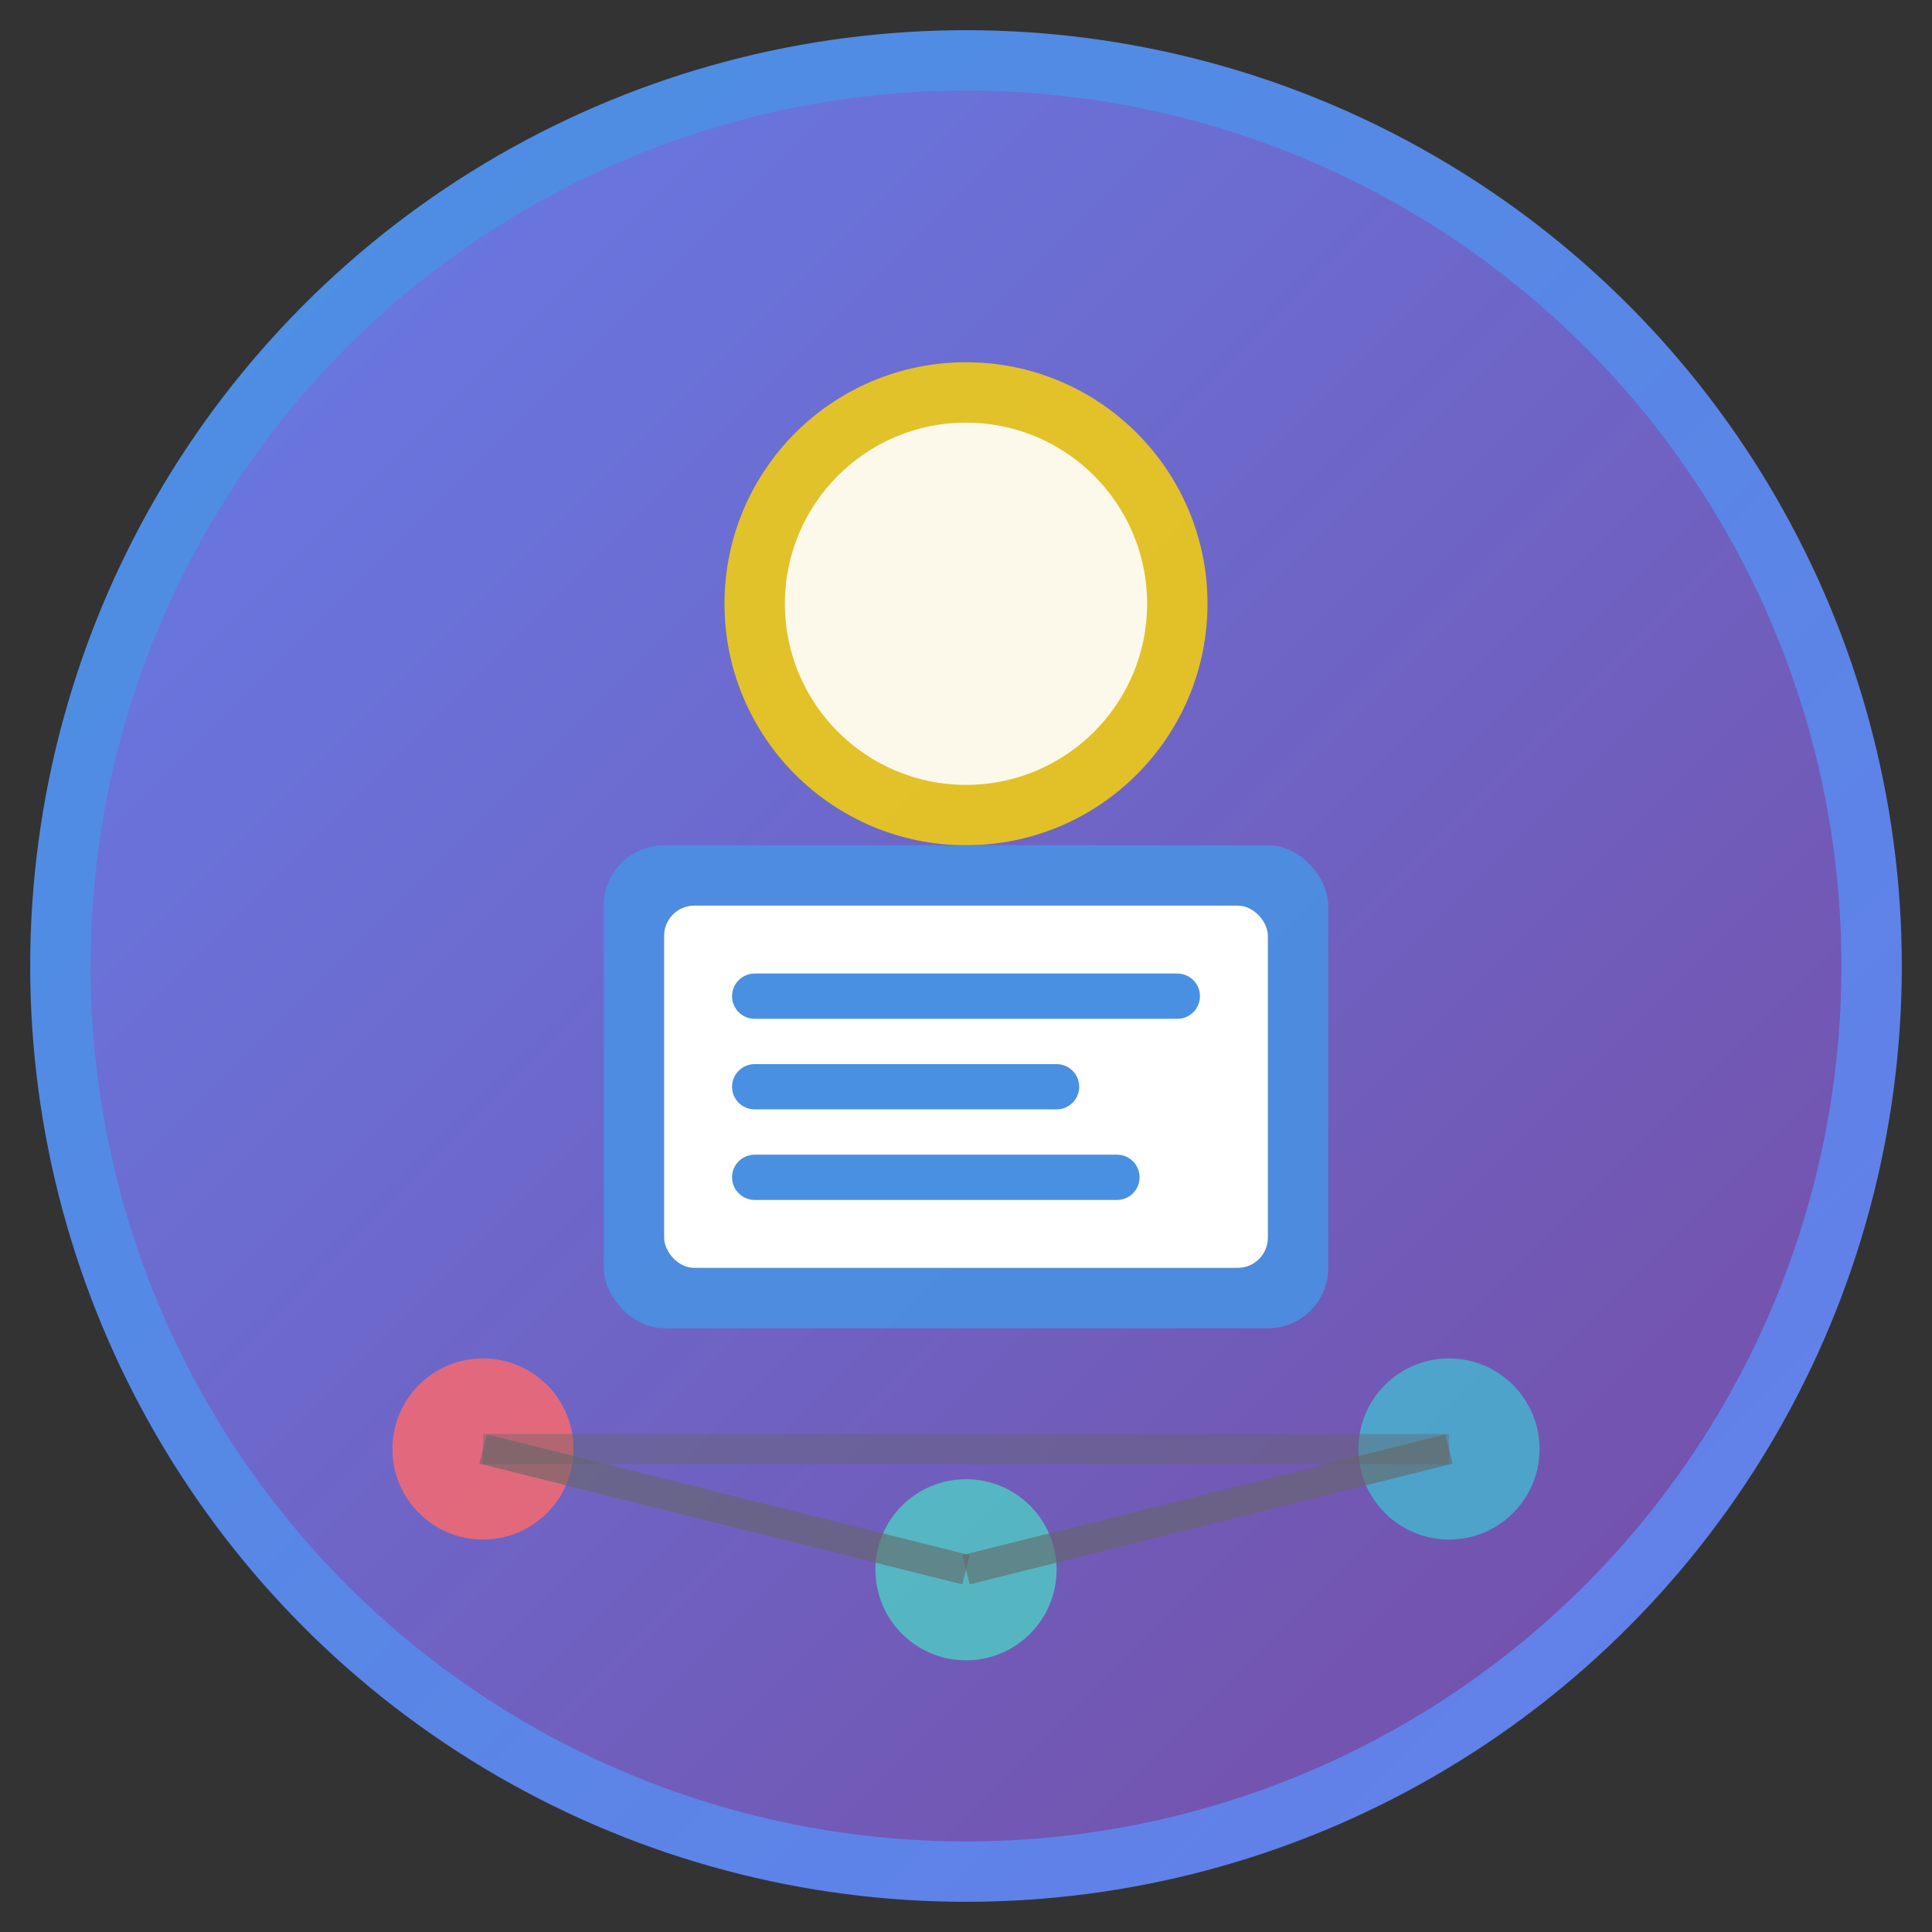
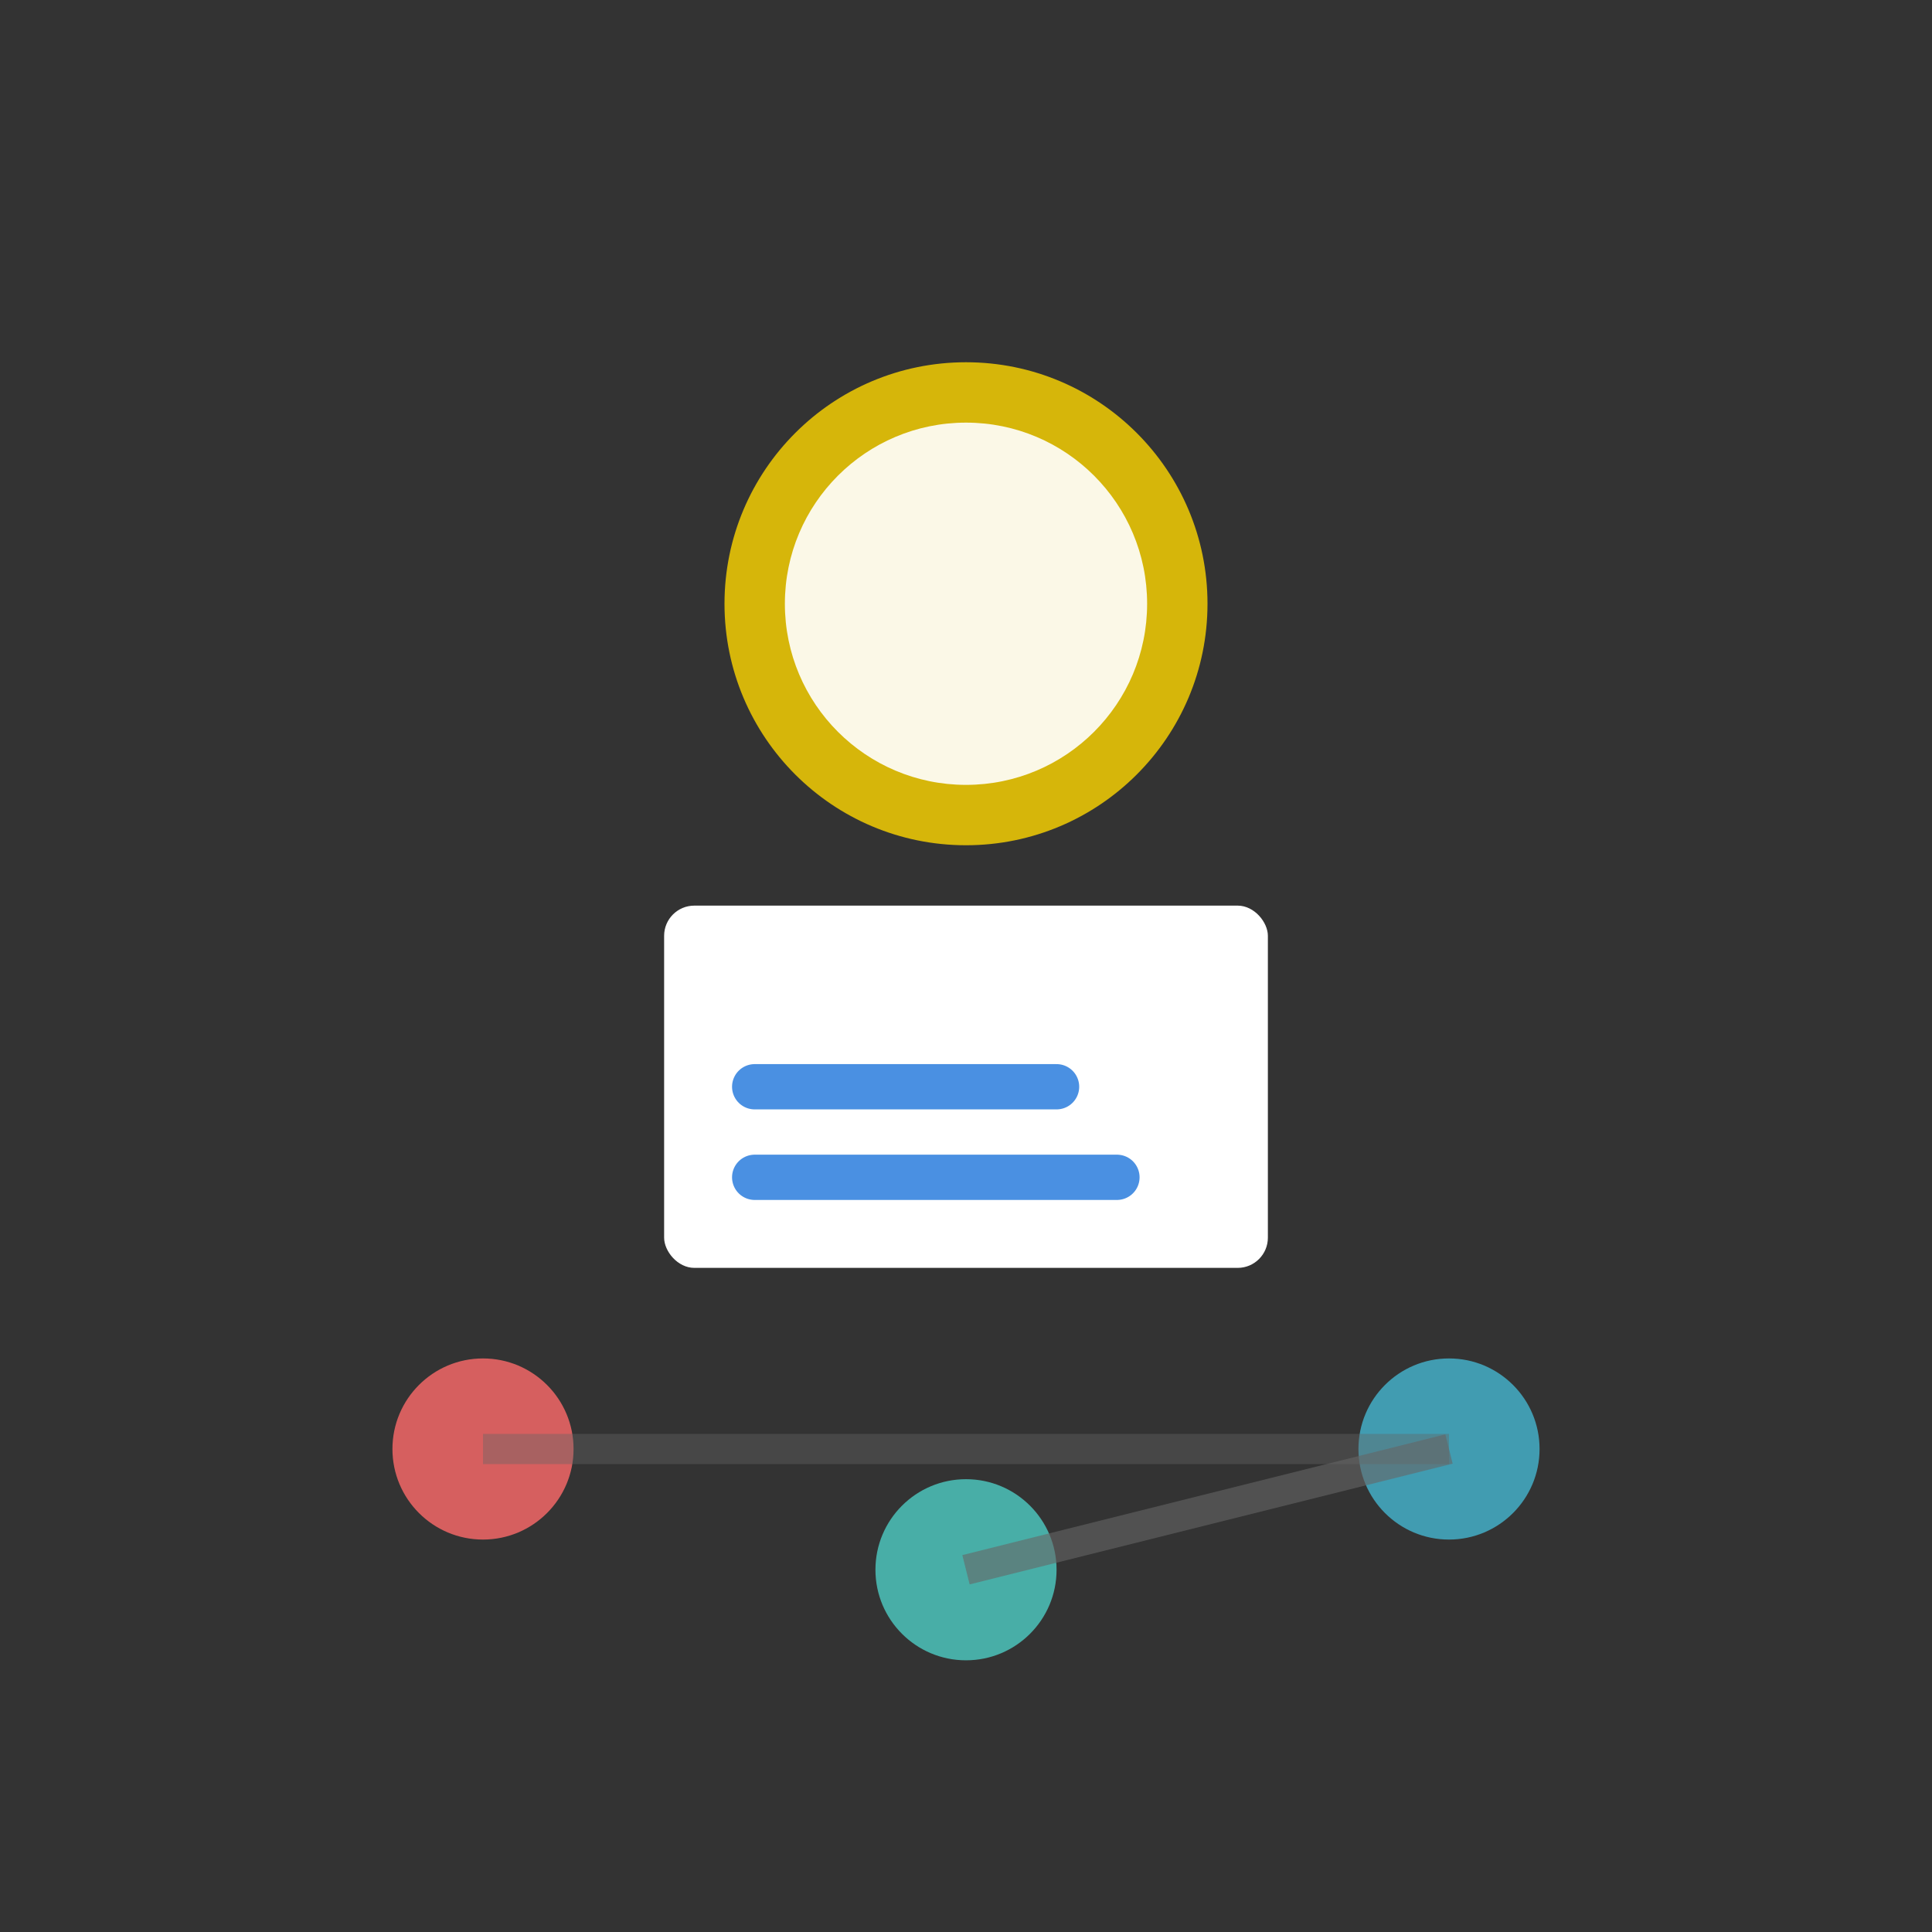
<svg xmlns="http://www.w3.org/2000/svg" width="64" height="64" viewBox="0 0 64 64" fill="none">
  <rect x="0" y="0" width="64" height="64" fill="#333333" stroke="none" />
-   <circle cx="32" cy="32" r="30" fill="url(#gradient)" stroke="url(#borderGradient)" stroke-width="2" />
  <circle cx="32" cy="20" r="8" fill="#FFD700" opacity="0.8" />
  <circle cx="32" cy="20" r="6" fill="#FFF" opacity="0.9" />
-   <rect x="20" y="28" width="24" height="16" rx="2" fill="#4A90E2" opacity="0.9" />
  <rect x="22" y="30" width="20" height="12" rx="1" fill="#FFF" />
-   <line x1="25" y1="33" x2="39" y2="33" stroke="#4A90E2" stroke-width="1.5" stroke-linecap="round" />
  <line x1="25" y1="36" x2="35" y2="36" stroke="#4A90E2" stroke-width="1.5" stroke-linecap="round" />
  <line x1="25" y1="39" x2="37" y2="39" stroke="#4A90E2" stroke-width="1.5" stroke-linecap="round" />
  <circle cx="16" cy="48" r="3" fill="#FF6B6B" opacity="0.8" />
  <circle cx="32" cy="52" r="3" fill="#4ECDC4" opacity="0.8" />
  <circle cx="48" cy="48" r="3" fill="#45B7D1" opacity="0.8" />
-   <line x1="16" y1="48" x2="32" y2="52" stroke="#666" stroke-width="1" opacity="0.6" />
  <line x1="32" y1="52" x2="48" y2="48" stroke="#666" stroke-width="1" opacity="0.6" />
  <line x1="16" y1="48" x2="48" y2="48" stroke="#666" stroke-width="1" opacity="0.4" />
  <defs>
    <linearGradient id="gradient" x1="0%" y1="0%" x2="100%" y2="100%">
      <stop offset="0%" style="stop-color:#667eea;stop-opacity:1" />
      <stop offset="100%" style="stop-color:#764ba2;stop-opacity:1" />
    </linearGradient>
    <linearGradient id="borderGradient" x1="0%" y1="0%" x2="100%" y2="100%">
      <stop offset="0%" style="stop-color:#4A90E2;stop-opacity:1" />
      <stop offset="100%" style="stop-color:#667eea;stop-opacity:1" />
    </linearGradient>
  </defs>
</svg>